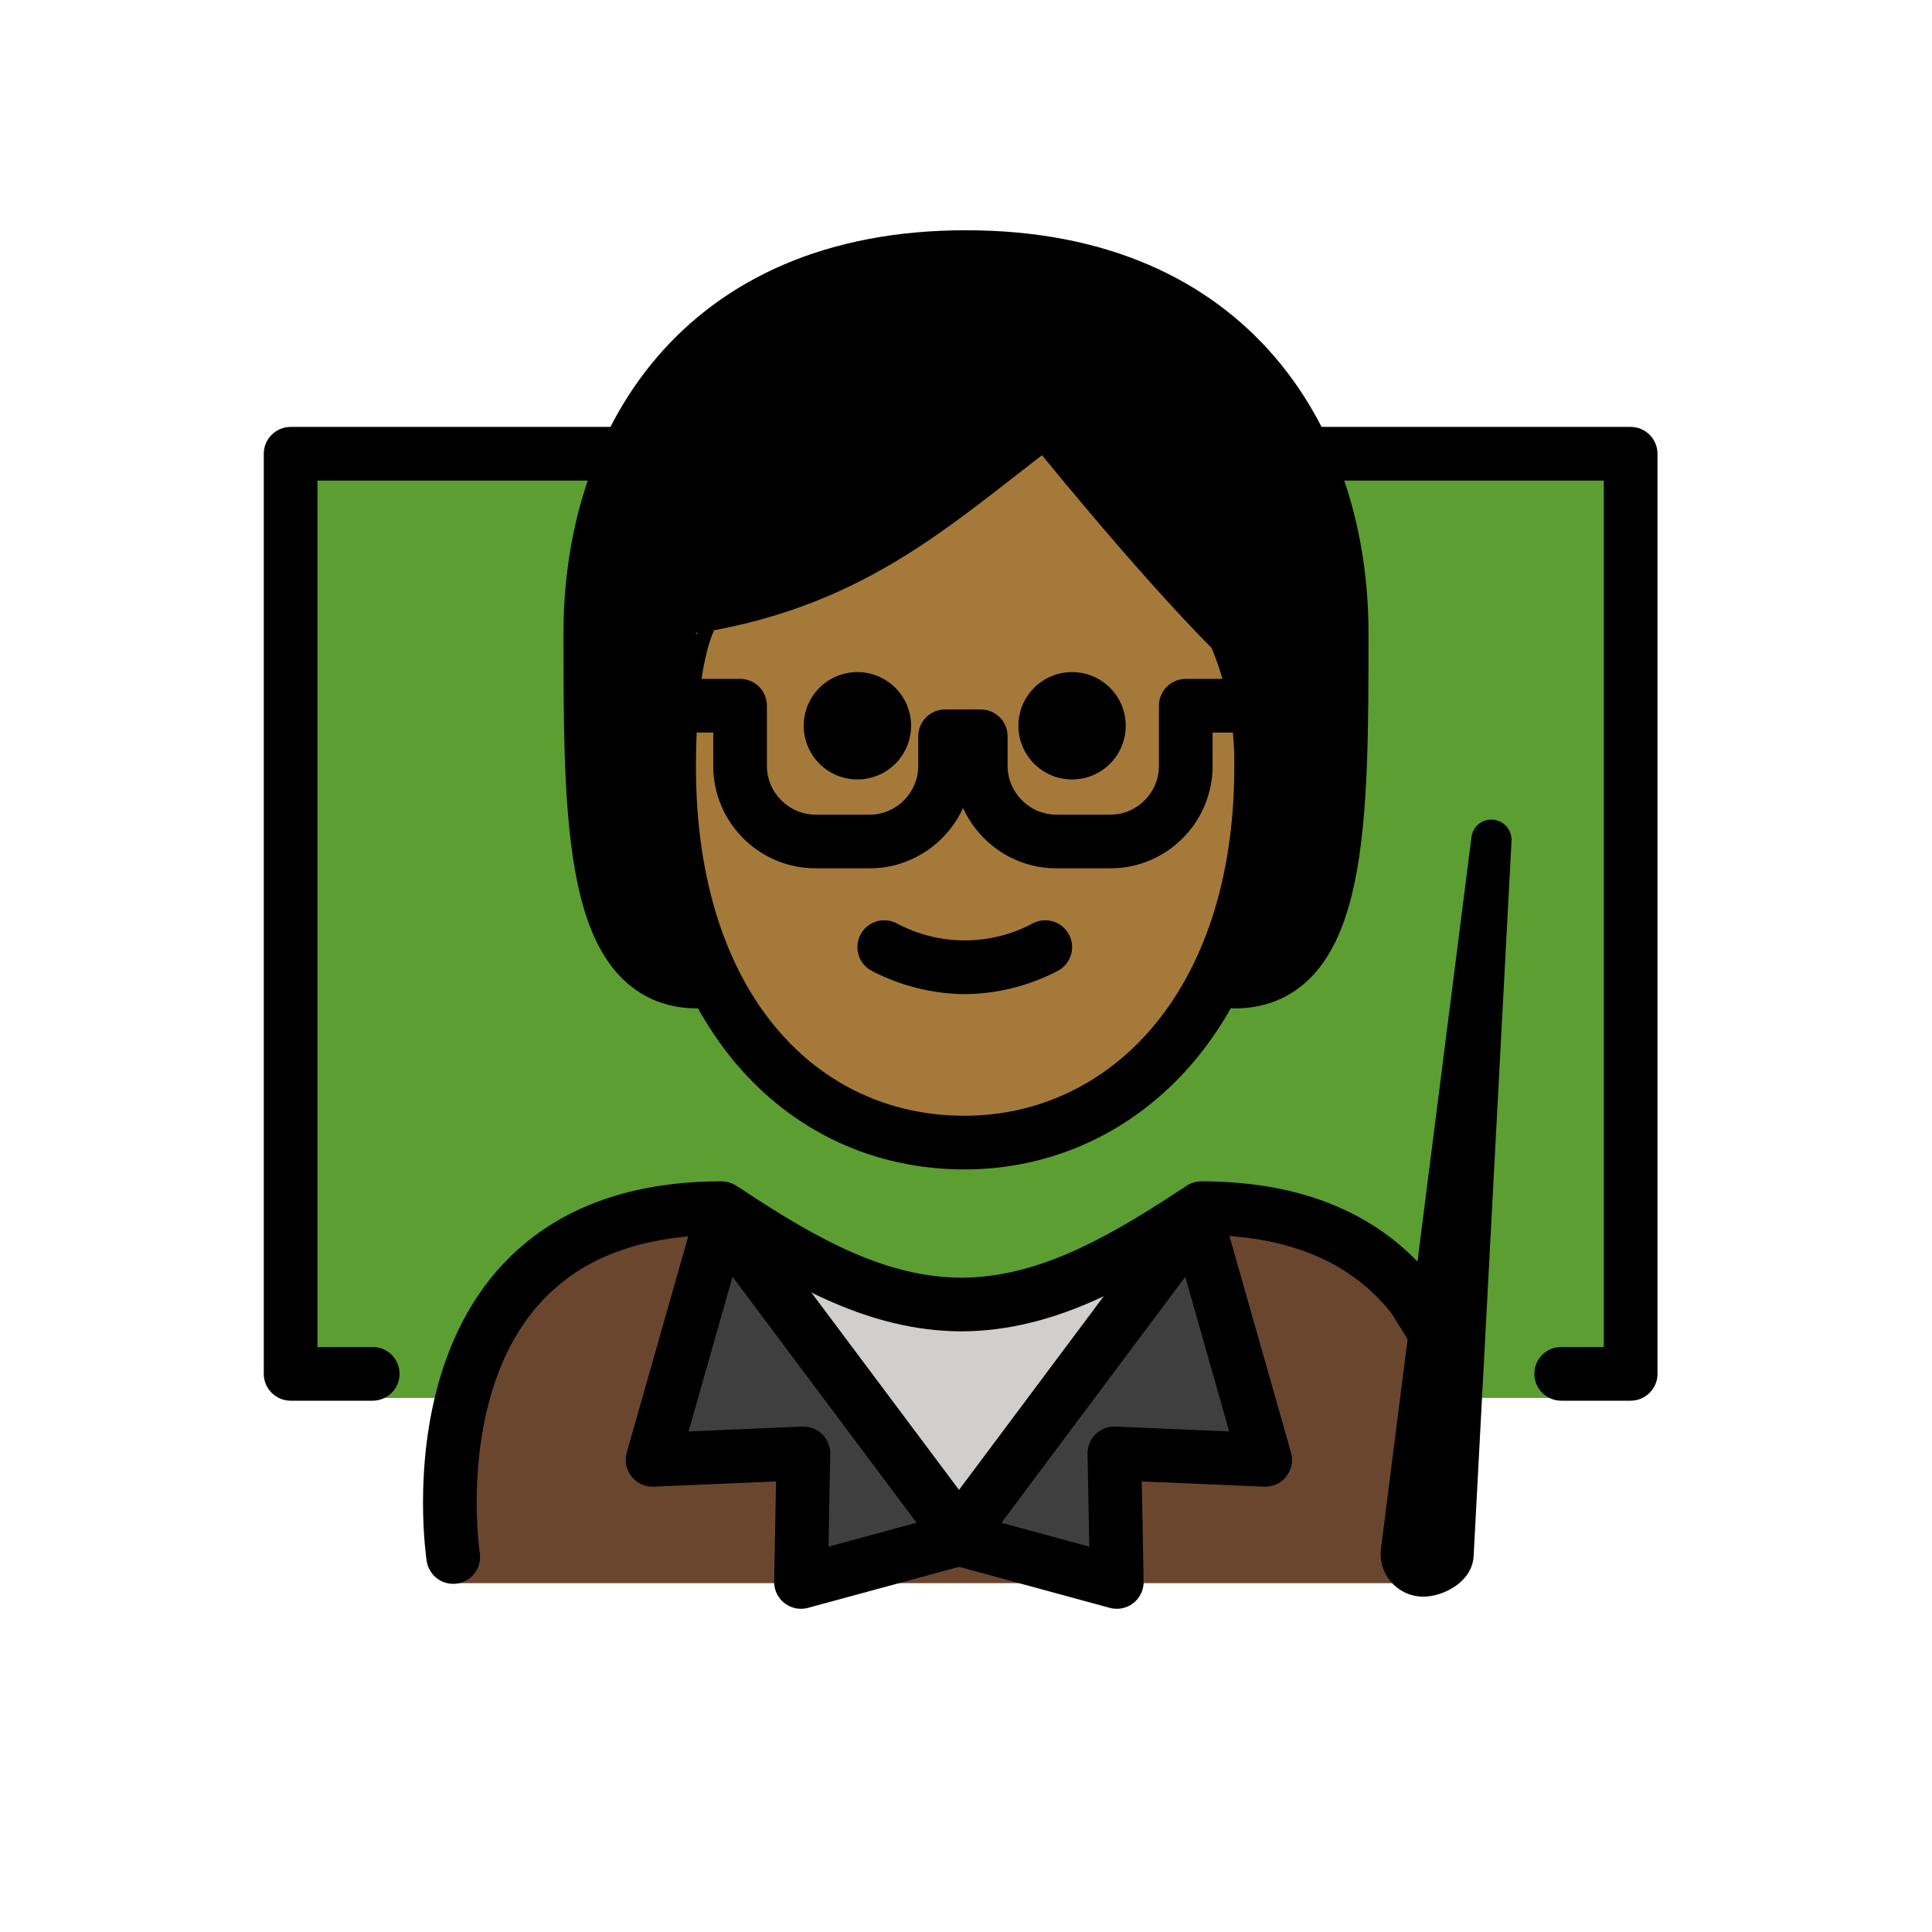
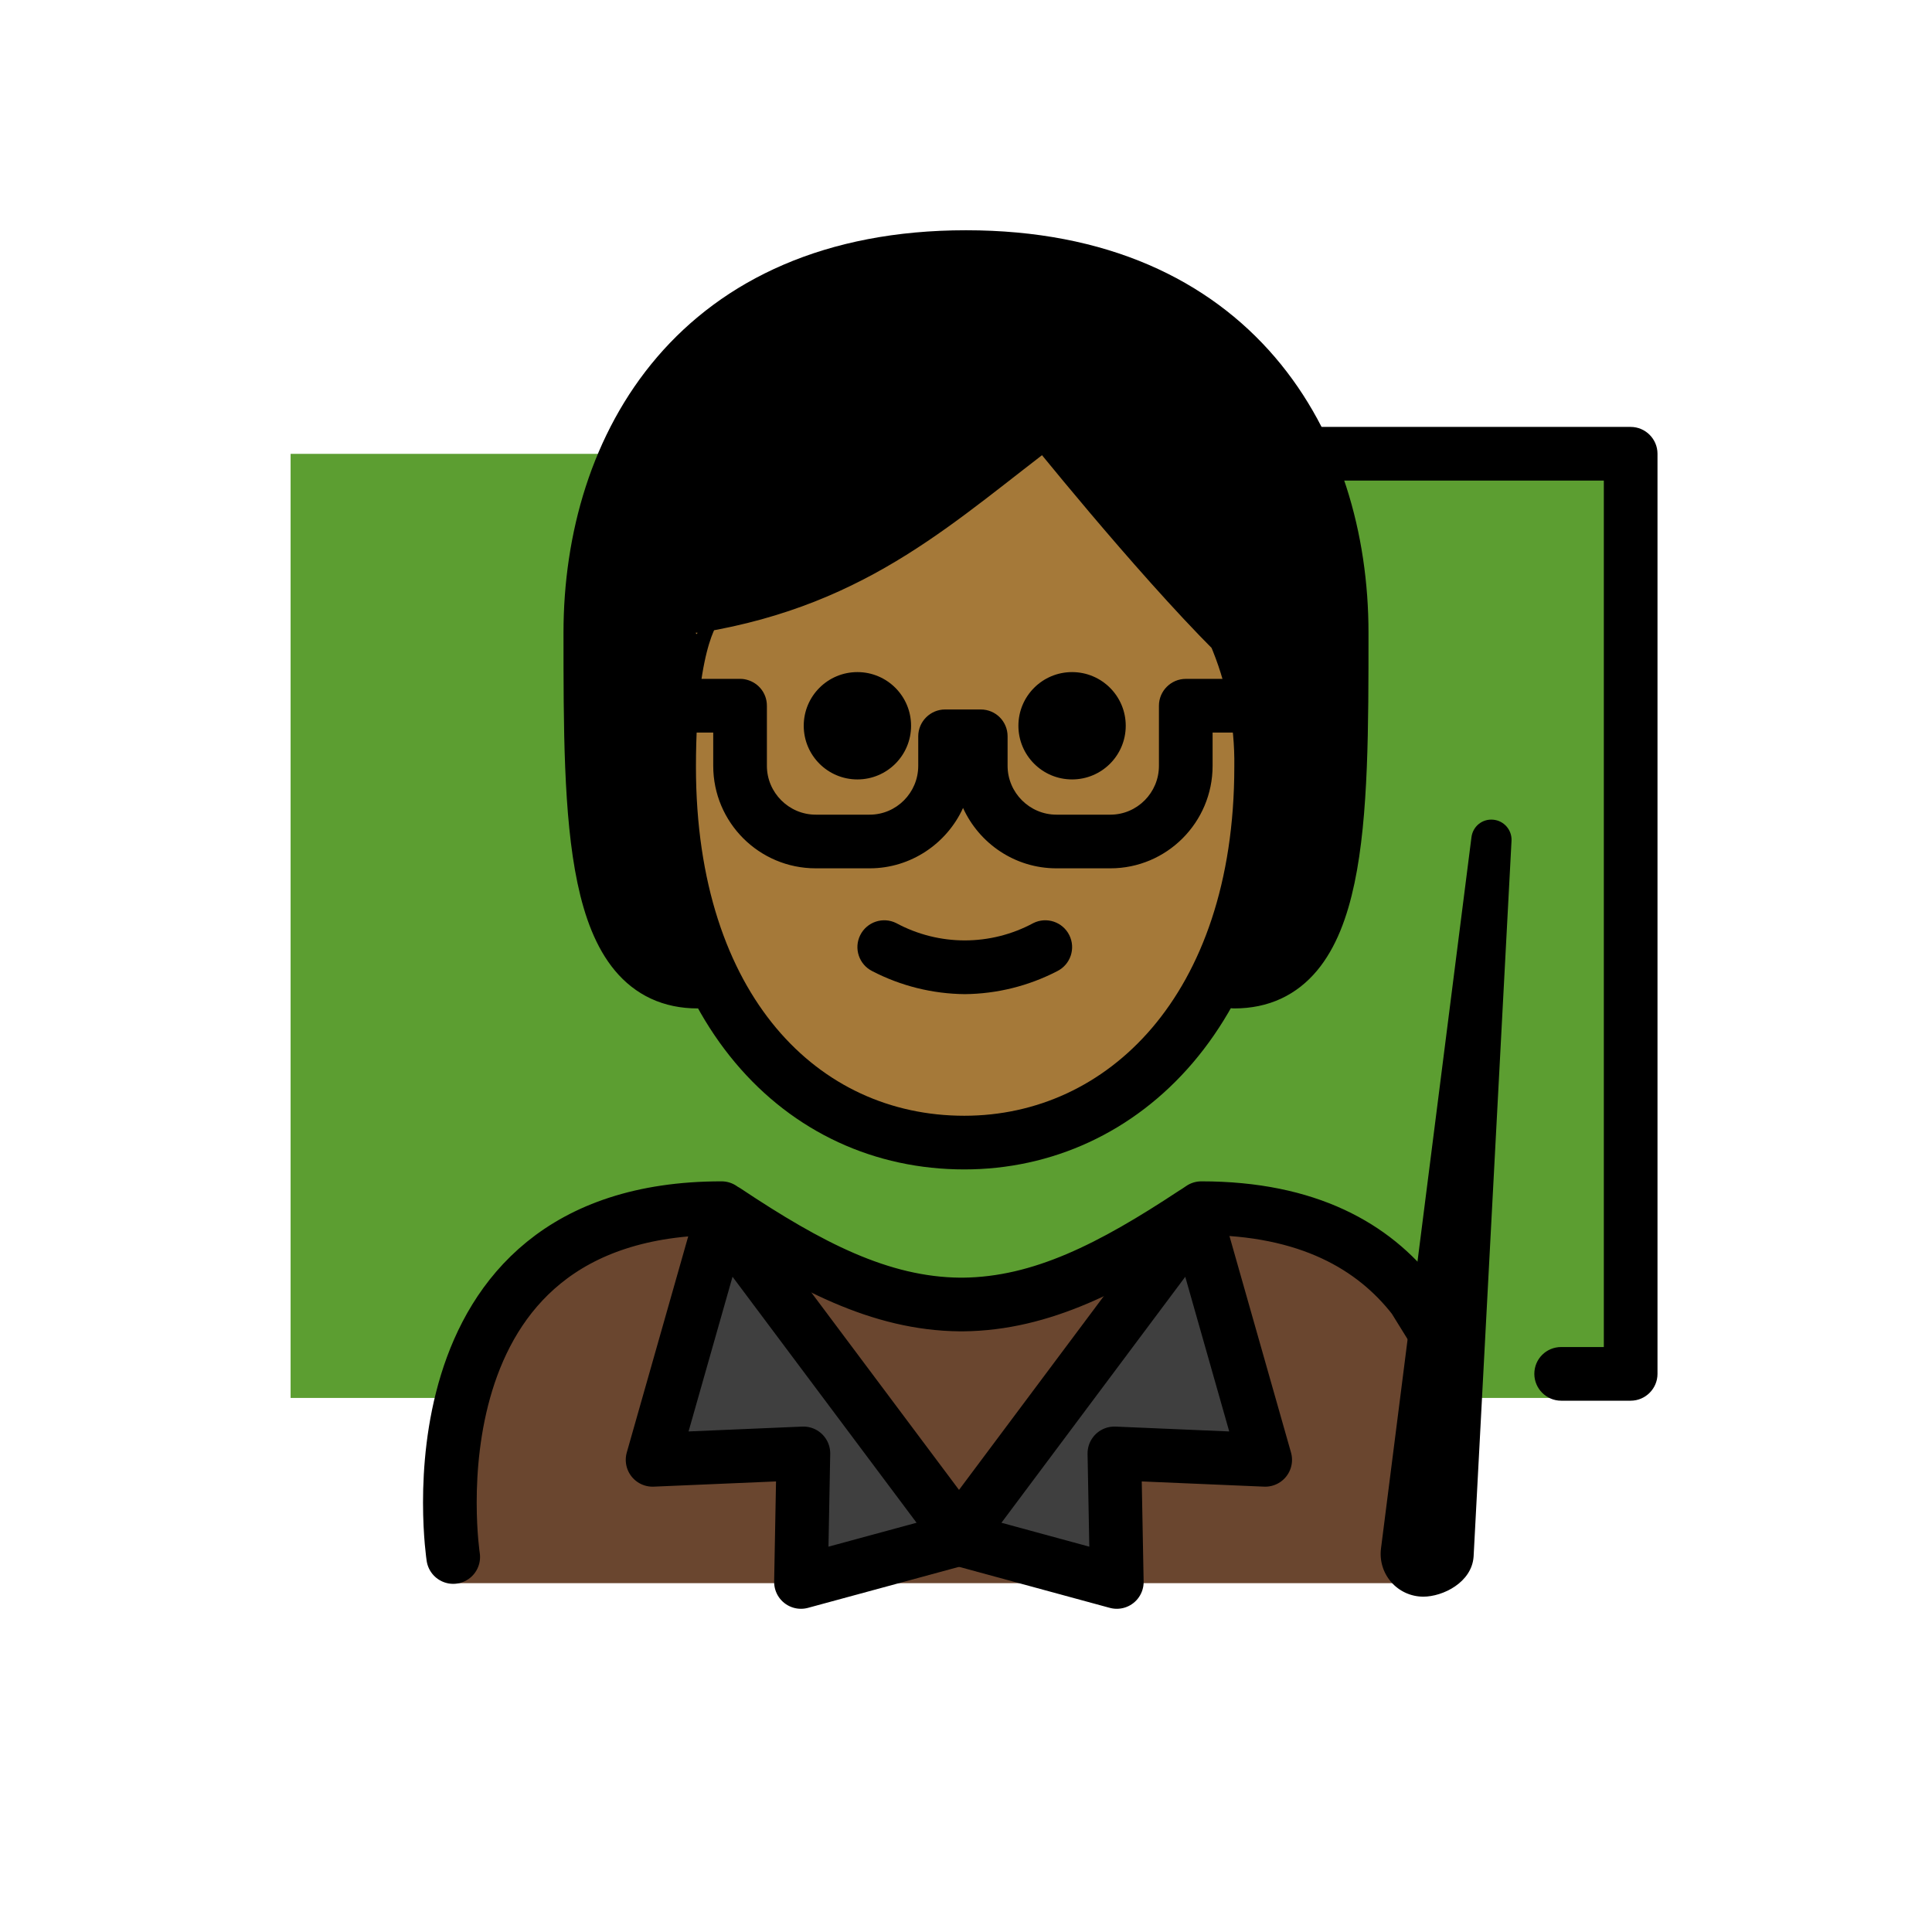
<svg xmlns="http://www.w3.org/2000/svg" id="emoji" viewBox="0 0 72 72" version="1.1">
  <g id="color">
    <polyline fill="#5C9E31" points="13.886,52.097 10.83,52.097 10.83,16.914 19.822,16.914 36.328,16.914 52.039,16.914 60.766,16.914 60.766,52.097 56.681,52.097" />
    <path fill="#6A462F" d="M53.88,58.999c0,0,2.7-14.137-9.3-14.137c-3.192,2.119-5.926,3.584-9,3.578h0.125 c-3.074,0.006-5.808-1.458-9-3.578c-12,0-10,14.137-10,14.137" />
    <polygon fill="#3F3F3F" points="44.58,45.364 47.15,54.404 41.53,54.164 41.62,58.955 35.74,57.355 35.83,57.325 35.74,57.194" />
-     <path fill="#D0CFCE" d="M44.48,45.215l0.1,0.15l-8.84,11.83l-8.85-11.83l0.16-0.24c3.08,2.05,5.75,3.46,8.72,3.49 c0.01,0,0.02,0,0.03,0h0.09C38.82,48.584,41.45,47.215,44.48,45.215z" />
    <polygon fill="#3F3F3F" points="35.74,57.194 35.64,57.325 35.74,57.355 29.85,58.955 29.94,54.164 24.32,54.404 26.89,45.364" />
  </g>
  <g id="skin-shadow" />
  <g id="hair">
    <path fill="#000000" d="M26,36.581c-4,0-4-6-4-13s4-14,14-14s14,7,14,14s0,13-4,13" />
  </g>
  <g id="skin">
    <path fill="#a57939" d="M24.936,28.581c0,9,4.936,14,11,14c5.936,0,11.063-5,11.063-14c0.025-1.719-0.316-3.423-1-5 c-3-3-7-8-7-8c-4,3-7,6-13,7C26,22.581,24.936,23.58,24.936,28.581z" />
  </g>
  <g id="line">
-     <path d="M22.965,17.91H11.83v32.29h2.06c0.55,0,1,0.44,1,1c0,0.55-0.45,1-1,1h-3.06c-0.55,0-1-0.45-1-1v-34.29 c0-0.55,0.45-1,1-1l13.058,0L22.965,17.91z" />
    <path d="M48.15,15.91h12.62c0.55,0,1,0.45,1,1v34.29c0,0.55-0.45,1-1,1h-2.59c-0.55,0-1-0.45-1-1c0-0.56,0.45-1,1-1h1.59 v-32.29H49.03L48.15,15.91z" />
    <path d="M47.15,27.3h-1.96v1.24c0,2.11-1.71,3.82-3.81,3.82h-2.01c-1.55,0-2.88-0.93-3.48-2.25c-0.6,1.32-1.94,2.25-3.48,2.25 H30.4c-2.11,0-3.82-1.71-3.82-3.82v-1.24h-0.69c-0.45,0-0.83-0.3-0.95-0.71c0.23-0.38,0.44-0.8,0.62-1.23 c0.1-0.04,0.21-0.06,0.33-0.06h1.69c0.05,0,0.1,0,0.15,0.01c0.49,0.08,0.85,0.49,0.85,0.99v2.24c0,1,0.82,1.82,1.82,1.82h2.01 c1,0,1.81-0.82,1.81-1.82v-1.1c0-0.55,0.45-1,1-1h1.33c0.56,0,1,0.45,1,1v1.1c0,1,0.82,1.82,1.82,1.82h2.01 c1,0,1.81-0.82,1.81-1.82v-2.24c0-0.55,0.45-1,1-1h2.406L47.15,27.3z" />
    <path fill="none" stroke="#000000" stroke-linecap="round" stroke-linejoin="round" stroke-miterlimit="10" stroke-width="2" d="M16.89,58.025c0,0-2-13,10-13c0.05,0.04,0.11,0.07,0.16,0.1c3.08,2.05,5.75,3.46,8.72,3.49c0.01,0,0.02,0,0.03,0h0.09 c2.93-0.03,5.56-1.4,8.59-3.4c0.1-0.06,0.19-0.12,0.29-0.19c3.99,0,6.43,1.44,7.92,3.36l0.78,1.26" />
    <polygon fill="none" stroke="#000000" stroke-linecap="round" stroke-linejoin="round" stroke-miterlimit="10" stroke-width="2" points="35.74,57.194 35.83,57.325 35.74,57.355 29.85,58.955 29.94,54.164 24.32,54.404 26.89,45.364" />
    <polygon fill="none" stroke="#000000" stroke-linecap="round" stroke-linejoin="round" stroke-miterlimit="10" stroke-width="2" points="35.74,57.194 35.64,57.325 35.74,57.355 41.62,58.955 41.53,54.164 47.15,54.404 44.58,45.364" />
    <path d="M53.044,58.752c-0.51,0-0.902-0.449-0.835-0.954l3.372-26.503L54.168,57.967 C54.138,58.409,53.487,58.752,53.044,58.752L53.044,58.752z" />
    <path d="M53.044,59.503c-0.46,0-0.896-0.198-1.198-0.544c-0.303-0.347-0.44-0.806-0.379-1.261l3.37-26.498 c0.051-0.399,0.398-0.69,0.811-0.652c0.401,0.036,0.703,0.384,0.682,0.787L54.917,58.007 C54.851,58.975,53.768,59.503,53.044,59.503z M53.754,51.602l-0.8,6.291l0.09,0.109 c0.115,0,0.303-0.086,0.379-0.157L53.754,51.602z" />
    <path d="M41.953,27.047c0,1.105-0.895,2-2,2s-2-0.895-2-2s0.895-2,2-2C41.057,25.047,41.953,25.942,41.953,27.047" />
    <path d="M33.953,27.047c0,1.105-0.895,2-2,2c-1.105,0-2-0.895-2-2s0.895-2,2-2 C33.057,25.047,33.953,25.942,33.953,27.047" />
    <path d="M35.953,37.049c-1.2-0.012-2.381-0.305-3.447-0.858c-0.494-0.247-0.694-0.848-0.447-1.342 s0.848-0.694,1.342-0.447c1.593,0.859,3.512,0.859,5.106,0c0.494-0.247,1.095-0.047,1.342,0.447 s0.047,1.095-0.447,1.342C38.334,36.744,37.153,37.038,35.953,37.049z" />
    <path fill="none" stroke="#000000" stroke-linecap="round" stroke-linejoin="round" stroke-width="2" d="M26,36.581c-4,0-4-6-4-13 s4-14,14-14s14,7,14,14s0,13-4,13" />
    <path fill="none" stroke="#000000" stroke-linejoin="round" stroke-width="2" d="M24.936,28.581c0,9,4.936,14,11,14 c5.936,0,11.063-5,11.063-14c0.025-1.719-0.316-3.423-1-5c-3-3-7-8-7-8c-4,3-7,6-13,7 C26,22.581,24.936,23.58,24.936,28.581z" />
  </g>
</svg>